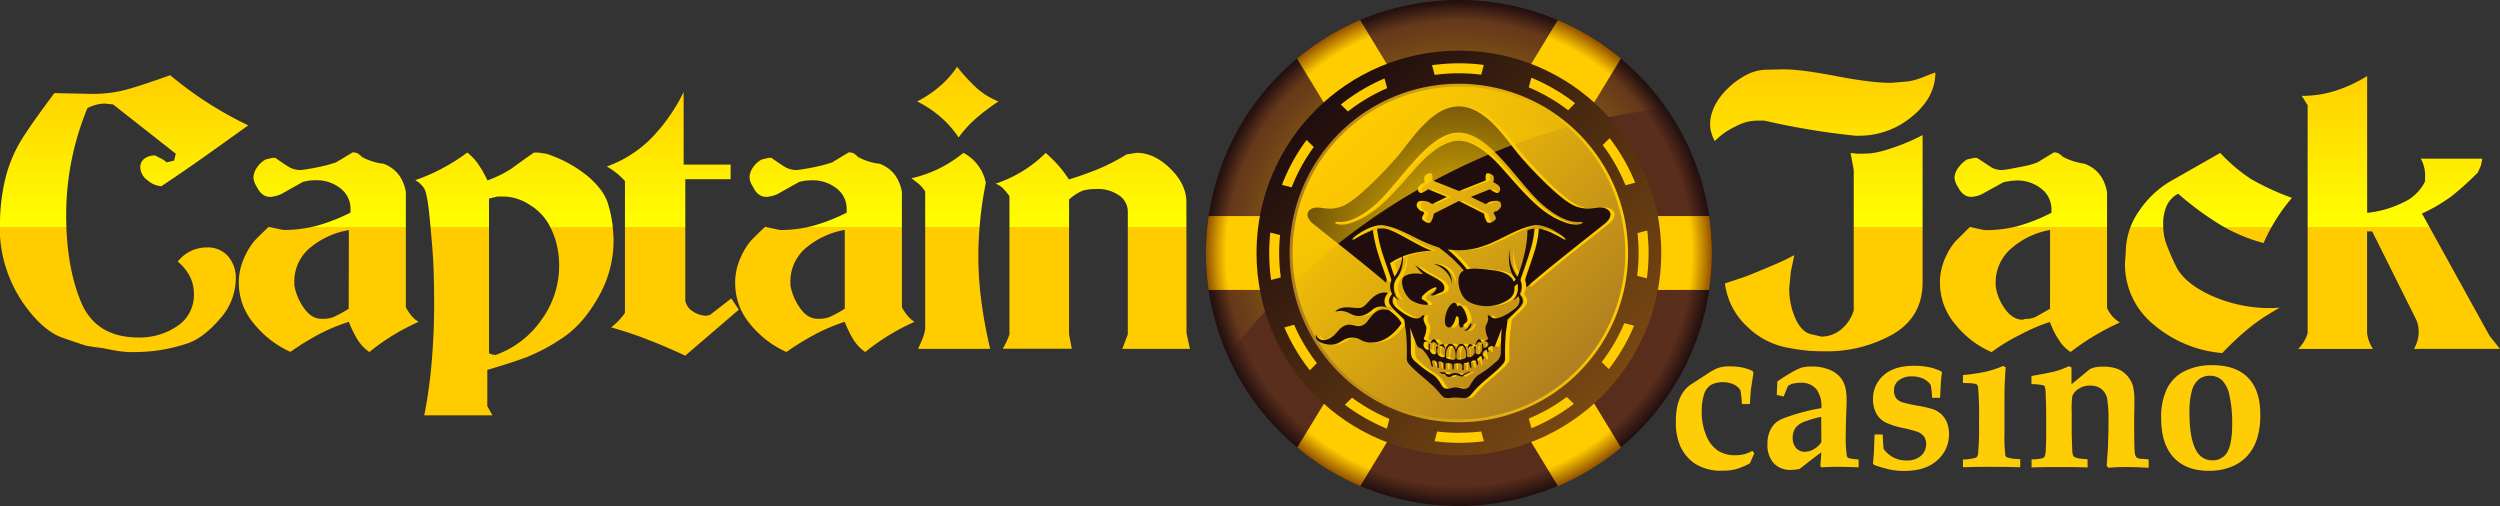
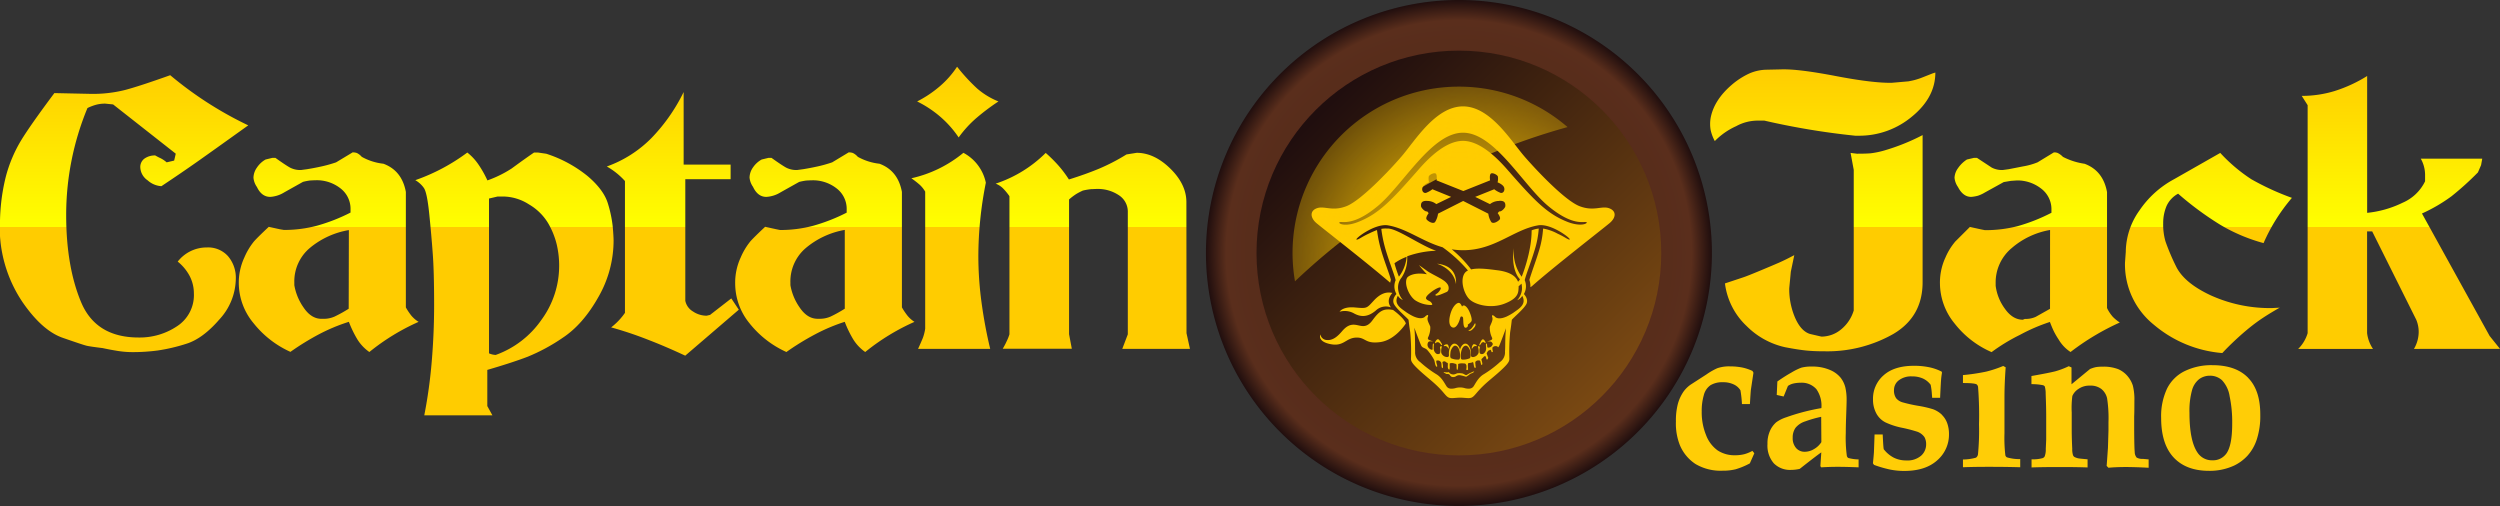
<svg xmlns="http://www.w3.org/2000/svg" viewBox="0 0 723.77 146.49">
  <rect x="0" y="0" width="723.77" height="146.49" fill="#333333" stroke="none" />
  <defs>
    <style>.cls-1{fill:url(#radial-gradient);}.cls-2{fill:url(#radial-gradient-2);}.cls-3{fill:url(#radial-gradient-3);}.cls-4{fill:none;}.cls-5{fill:url(#linear-gradient);}.cls-6{fill:url(#linear-gradient-2);}.cls-7{fill:url(#linear-gradient-3);}.cls-8{fill:#fc0;}.cls-9{fill:#200e0e;}.cls-10{fill:url(#linear-gradient-4);}.cls-11{fill:#ffcd06;}.cls-12{fill:url(#linear-gradient-5);}</style>
    <radialGradient id="radial-gradient" cx="422.36" cy="73.25" r="73.24" gradientUnits="userSpaceOnUse">
      <stop offset="0" stop-color="#472214" />
      <stop offset="0.92" stop-color="#5a2e1c" />
      <stop offset="1" stop-color="#200e0e" />
    </radialGradient>
    <radialGradient id="radial-gradient-2" cx="422.36" cy="73.25" r="73.23" gradientUnits="userSpaceOnUse">
      <stop offset="0" stop-color="#fc0" />
      <stop offset="0.92" stop-color="#fc0" />
      <stop offset="1" stop-color="#945300" />
    </radialGradient>
    <radialGradient id="radial-gradient-3" cx="422.5" cy="73.29" r="72.01" gradientUnits="userSpaceOnUse">
      <stop offset="0" stop-color="#fc0" />
      <stop offset="1" stop-color="#fc0" stop-opacity="0" />
    </radialGradient>
    <linearGradient id="linear-gradient" x1="-228.83" y1="547.53" x2="-146.22" y2="630.14" gradientTransform="translate(610.83 -514.64)" gradientUnits="userSpaceOnUse">
      <stop offset="0" stop-color="#200e0e" />
      <stop offset="1" stop-color="#7a4912" />
    </linearGradient>
    <linearGradient id="linear-gradient-2" x1="373.39" y1="73.25" x2="471.34" y2="73.25" gradientUnits="userSpaceOnUse">
      <stop offset="0" stop-color="#af7e20" />
      <stop offset="1" stop-color="#fc0" />
    </linearGradient>
    <linearGradient id="linear-gradient-3" x1="388.31" y1="39.19" x2="457.55" y2="108.43" gradientUnits="userSpaceOnUse">
      <stop offset="0" stop-color="#fc0" />
      <stop offset="1" stop-color="#af7e20" />
    </linearGradient>
    <linearGradient id="linear-gradient-4" x1="367.45" y1="73.25" x2="477.28" y2="73.25" gradientUnits="userSpaceOnUse">
      <stop offset="0" stop-color="#fc0" />
      <stop offset="1" stop-color="#fc0" />
    </linearGradient>
    <linearGradient id="linear-gradient-5" x1="-248.95" y1="634.83" x2="-248.95" y2="533.95" gradientTransform="translate(610.83 -514.64)" gradientUnits="userSpaceOnUse">
      <stop offset="0" stop-color="#fc0" />
      <stop offset="0.54" stop-color="#fc0" />
      <stop offset="0.54" stop-color="#ff0" />
      <stop offset="1" stop-color="#fc0" />
    </linearGradient>
  </defs>
  <title>Asset 1</title>
  <g id="Layer_2" data-name="Layer 2">
    <g id="Layer_2-2" data-name="Layer 2">
      <path class="cls-1" d="M495.61,73.25A73.24,73.24,0,1,1,422.36,0,73.24,73.24,0,0,1,495.61,73.25Z" />
-       <path class="cls-2" d="M375.5,16.95l9.13,15a56,56,0,0,1,18.25-11.15l-9.13-15A73.31,73.31,0,0,0,375.5,16.95ZM349.9,62.56a73.74,73.74,0,0,0,0,21.38h17.53a56.28,56.28,0,0,1,0-21.38Zm92-41.77a55.93,55.93,0,0,1,18.24,11.15l9.13-15A73.21,73.21,0,0,0,451,5.81Zm53,41.77H477.3a56.31,56.31,0,0,1,0,21.38h17.53a73.92,73.92,0,0,0,0-21.38Zm-119.34,67a73.25,73.25,0,0,0,18.24,11.16l9.14-15a55.94,55.94,0,0,1-18.24-11.15Zm66.36-3.81,9.14,15a73.24,73.24,0,0,0,18.24-11.15l-9.13-15A55.94,55.94,0,0,1,441.84,125.72Z" />
-       <path class="cls-3" d="M482.37,31.27A73.24,73.24,0,0,0,355.44,103,186.72,186.72,0,0,1,482.37,31.27Z" />
      <path class="cls-4" d="M495.61,73.25A73.24,73.24,0,1,1,422.36,0,73.24,73.24,0,0,1,495.61,73.25Z" />
      <circle class="cls-5" cx="422.36" cy="73.25" r="58.59" />
-       <path class="cls-6" d="M471.34,73.25a49,49,0,1,1-49-49A49,49,0,0,1,471.34,73.25Z" />
-       <path class="cls-7" d="M470.53,73.25a48.16,48.16,0,1,1-48.16-48.16A48.16,48.16,0,0,1,470.53,73.25Z" />
+       <path class="cls-7" d="M470.53,73.25A48.16,48.16,0,0,1,470.53,73.25Z" />
      <path class="cls-8" d="M403.13,84.81s-2.11,2-.42,4.19a4.22,4.22,0,0,0-4.41.91c-2.3,1.92-4.26,1.92-6.22.87a5.42,5.42,0,0,0-4.26-.53s.87-1.55,4.41-1.24,3.39.3,5.43-1.92S401.43,84.43,403.13,84.81Zm.14,4.92c-2.81-.53-4,.37-5.93,3s-3.46,1.4-5.2,1.28-2.8.95-3.71,2-2.35,2.56-4.16,2.43a1.94,1.94,0,0,1-2-1.61s-1,2,2.87,2.79,4.42-1.72,7.37-1.88,2.54,1.88,7,1.31S407,93.66,407,93.66s0-.41-1-1.56A18.35,18.35,0,0,0,403.27,89.72ZM466,64.59c-1.87,1.57-16.79,13.16-22.49,18.26a5.07,5.07,0,0,1-.45.29,5.88,5.88,0,0,0-.29-2.12c.21-.76.59-1.86,1-3.09.51-1.46,1.15-3.27,1.75-5.24a27.92,27.92,0,0,0,1.22-6.52,13.71,13.71,0,0,1,4.24,1.5c2.21,1,2.89,1.73,3.43,1.68.73-.08-5.3-4.78-9.14-4.11-7.16,1.26-12.5,7.2-21.71,7.2a20.9,20.9,0,0,1-3.27-.26A34.69,34.69,0,0,1,425.9,78c2.21-.54,5.59,0,7.83.27,3.91.55,5.29,2,5.75,3.3a5.51,5.51,0,0,0,.56-.66,4.52,4.52,0,0,0-.37-.5c-.67-.79-2.2-3.82-1.37-8.56a12,12,0,0,0,2.24,8.27s2.9-7,2.88-13.43a8.89,8.89,0,0,1,1.12-.36,7,7,0,0,1,.94-.16,26.65,26.65,0,0,1-1.17,6.16c-1.21,4-2.53,7.17-2.89,8.8a4.48,4.48,0,0,1-.24,4s1.45,1.45.72,2.89-3.62,3.8-4.22,4.58c0,0-.18,1.81-.48,3.56a60.91,60.91,0,0,0-.24,7.11c0,1,.3,1.33-1.81,3.37s-4,3.37-5.85,5.18-2.29,2.71-3.07,3.19-1.93.12-3.49.12-2.71.36-3.5-.12-1.21-1.39-3.07-3.19-3.74-3.13-5.85-5.18-1.81-2.41-1.81-3.37a61,61,0,0,0-.24-7.11c-.3-1.75-.48-3.56-.48-3.56-.6-.78-3.49-3.13-4.22-4.58s.72-2.89.72-2.89a4.48,4.48,0,0,1-.24-4c-.36-1.63-1.69-4.82-2.89-8.8a37.21,37.21,0,0,1-1.26-6.07,6.4,6.4,0,0,1,1.54-.1h0l.34,0,.24,0h0l.59.11c2.48.59,6.44,3.2,10.53,5.22a25.36,25.36,0,0,0,2.61,1.11,27.12,27.12,0,0,0-8.36,1.6,10,10,0,0,1-1.61,6.14,4.52,4.52,0,0,0-1,3.45,5.49,5.49,0,0,0,1.37,3.07,3,3,0,0,1-1.45-1.25c-1.41,2.53,1.19,3.83,2.52,4.85a15.55,15.55,0,0,0,2.07,1.17h0c1.83.79,2.72.47,3.16.15.57-.61,1.27-.92.92,0s.37,1.83.71,2.81a.53.53,0,0,1,0,.14,6.37,6.37,0,0,1-.66,3c-.24.72.6.72,1.57,1.2l-.3-.09c-.13,0-.91-.15-1.2.22a1.38,1.38,0,0,0,0,1.49,1.7,1.7,0,0,0,1.09.73c.26,0,.15-.47.18-.87s0-.95.25-.95,0,.84.07,1.16a1.9,1.9,0,0,0,.53,1.58.92.92,0,0,0,.92.29c.44-.07.44-.45.48-1s-.22-.87-.07-1.09.55-.26.47.07a4.19,4.19,0,0,0-.15,1.68,1.88,1.88,0,0,0,1.42,1.2c.8.15.84-.36.8-.69a5,5,0,0,1,.14-1.58c.15-.52.59-1.37,1.18-1.55.81-.26,1.74.7,1.86,1.8.26-1.07,1-2.06,1.86-1.8.59.18,1,1,1.18,1.55a5,5,0,0,1,.14,1.58c0,.33,0,.84.8.69a1.88,1.88,0,0,0,1.42-1.2,4.19,4.19,0,0,0-.15-1.68c-.07-.33.33-.29.47-.07s-.11.58-.07,1.09,0,.89.48,1a.92.92,0,0,0,.92-.29,1.9,1.9,0,0,0,.53-1.58c0-.33-.15-1.16.07-1.16s.21.41.25.81.21.41.46.36A1.28,1.28,0,0,0,432,100c.29-.44.19-.52-.1-.89s-1.07-.25-1.2-.22l-.3.09c1-.48,1.81-.48,1.57-1.2a6.38,6.38,0,0,1-.66-3,.55.55,0,0,1,0-.14c.35-1,1-1.93.71-2.81s.35-.61.92,0c.43.32,1.32.63,3.16-.15h0a15.6,15.6,0,0,0,2.08-1.17c1.33-1,3.93-2.32,2.52-4.85a3,3,0,0,1-1.45,1.25,5.49,5.49,0,0,0,1.37-3.07,6.26,6.26,0,0,0-.13-1.73,11.07,11.07,0,0,1-.84.77c0,.15,0,.28,0,.41-.09,1.38,0,3-4,4.59s-8.62.37-10.27-1.28-2.75-5.68-1.28-7.61a2.44,2.44,0,0,1,.89-.68,40.67,40.67,0,0,0-7.34-6.72c-5.88-1.69-10.29-5.38-15.76-6.34-3.84-.68-9.87,4-9.14,4.11.54.06,1.22-.64,3.42-1.68.87-.41,1.68-.79,2.48-1.08a38.29,38.29,0,0,0,1.28,6.11c.6,2,1.24,3.79,1.75,5.24.44,1.24.82,2.33,1,3.09a5.94,5.94,0,0,0-.21.81c-6.34-5.48-19.58-15.77-21.33-17.24s-2.06-3.53.1-4.32,4.42,1,8.54-.59,12.18-10,16-14.43,9.82-14.47,17.77-14.47,13.94,10.05,17.77,14.47,11.88,12.86,16,14.43,6.38-.2,8.54.59S467.89,63,466,64.59ZM405,80.1a11,11,0,0,0,2.23-5.75,15,15,0,0,0-3.52,1.86C404.33,78.53,405,80.1,405,80.1Zm18.31,24a4.59,4.59,0,0,0,2.19-.38c.32-.28.25-1,.19-1.74s-.73-2-1.39-1.9c-1.17.13-1.39,2.28-1.39,2.69S422.82,104,423.26,104.08Zm-3.19-.38a4.59,4.59,0,0,0,2.19.38c.44-.06.4-.92.4-1.33s-.22-2.56-1.39-2.69c-.66-.07-1.33,1.2-1.39,1.9S419.75,103.41,420.07,103.7ZM436,95s-1.63,4.46-2,5.18a1.21,1.21,0,0,1-.27.36c-.07,0-.12-.12-.23-.22s-.42-.11-.65-.11a1.1,1.1,0,0,0-.62.26c-.25.16-.14.42-.16.56s.18.76.11.83-.32.16-.37,0a2.22,2.22,0,0,0-.23-.55c-.09-.11-.25.05-.53.14s-.39.41-.55.64a.41.41,0,0,0-.05.42,1.87,1.87,0,0,1,.16.4c0,.18.28.55.23.71s-.21.49-.35.49-.21-.44-.32-.76-.14-.21-.32-.23-.42.35-.71.6-.25.32-.25.41.14.48.16.6.16.6.07.76-.19.21-.28.12a4.5,4.5,0,0,1-.23-.86c0-.12-.16-.37-.28-.39a2.44,2.44,0,0,0-.6,0,1.16,1.16,0,0,0-.51.3c-.14.12-.11.34-.11.49,0,0,.05.39.05.58s.18.63,0,.74-.19.05-.3-.11a2,2,0,0,1-.18-.62c-.05-.23-.12-.71-.18-.83s-.11-.07-.48.07a3.18,3.18,0,0,1-.79.11c-.21.05-.21.19-.25.42s0,.63,0,.86.09.53,0,.65a.31.31,0,0,1-.42.07c-.12-.11,0-.48,0-.56a5.26,5.26,0,0,0,0-.64,1,1,0,0,0-.3-.56c-.12-.14-.44-.09-.86-.14a3.2,3.2,0,0,0-1.13.14c-.19.05-.11.27-.12.48s-.05,1.29-.28,1.27-.16-1.15-.18-1.41-.11-.18-.25-.3-.28-.07-.53-.18a2.07,2.07,0,0,0-1.15,0c-.11.11-.05.69-.05.9s0,.78-.09.88-.23,0-.35-.23a1.4,1.4,0,0,1-.12-.72,8.23,8.23,0,0,0,0-.9c0-.12-.16,0-.34-.16a3,3,0,0,0-.46-.32.8.8,0,0,0-.71.14c-.11.11.14.85.12,1.27s-.05.55-.18.51-.12-.11-.18-.23-.07-1-.12-1.15a1,1,0,0,0-.32-.55,1.1,1.1,0,0,0-.51-.26c-.25-.05-.58,0-.64.12a2.64,2.64,0,0,0,.14.9c.09.35.25.79,0,.79s-.46-.69-.51-1-.21-.92-.21-.92a14.85,14.85,0,0,0-2.09-3c-.66-.6-1.33-.48-1.69-1.21s-2-5.18-2-5.18c.3,2.59.18,5.36.24,6.87a3.4,3.4,0,0,0,1.45,3.07,31,31,0,0,0,4.64,3.5c1.75,1,2.59,3,3.07,3.62s1.21.72,2.35.48a4.82,4.82,0,0,1,3,0c1.14.24,1.87.12,2.35-.48s1.33-2.65,3.07-3.62a31,31,0,0,0,4.64-3.5,3.4,3.4,0,0,0,1.45-3.07C435.83,100.34,435.71,97.57,436,95Zm-2-36.82a4.23,4.23,0,0,0-2.64.92L427.08,57l5.51-2.21a6.87,6.87,0,0,0,1.88,1.06c.68.13,1.26-.6,1-1.52s-1.91-1.54-1.91-1.54a4.24,4.24,0,0,0,.09-1.68c-.18-.55-1.69-1.27-2.09-.79s-.17,1.9-.17,1.9l-7.75,3.09-7.75-3.09s.23-1.42-.17-1.9-1.91.24-2.09.79a4.22,4.22,0,0,0,.09,1.68s-1.62.64-1.91,1.54.28,1.65,1,1.52a6.86,6.86,0,0,0,1.88-1.06L420.12,57l-4.3,2.09a4.24,4.24,0,0,0-2.64-.92c-1.88-.14-1.8,1-1.79,1.49s1.2,1.75,1.78,1.53l.44.52s-1,1.28-.59,1.82,1.81,1.4,2.43.77a5.84,5.84,0,0,0,.87-2.44l7.28-3.68,7.28,3.68a5.84,5.84,0,0,0,.87,2.44c.62.63,2-.23,2.43-.77s-.59-1.82-.59-1.82l.44-.52c.58.22,1.77-1,1.78-1.53S435.9,58,434,58.15Zm25.22,6.13c-.69-.27-3.91,1.22-11-4.66-7.34-6.1-15.54-21.23-24.67-21.23s-17.33,15.12-24.67,21.23c-7.06,5.88-10.28,4.38-11,4.66s1.27,1.52,5.19,0c6.08-2.36,9.73-6.21,17.73-15.35,5.71-6.53,9.88-8.18,12.73-8.18s7,1.65,12.73,8.18c8,9.15,11.64,13,17.73,15.35C458,65.8,459.93,64.55,459.24,64.28Zm-32.52,43.27c-.19-.08-.72.28-1,.36s-1,.6-1.19.65-.64-.28-1-.44a4.49,4.49,0,0,0-1.44-.1c-.33,0-.51.21-1.07.34a1.64,1.64,0,0,1-1.39-.44c-.1-.18-.1-.26-.43-.16a3.12,3.12,0,0,1-1.13-.1c-.33.08.33.36.57.52s.57,0,.86.13.35.54.78.75a1.51,1.51,0,0,0,1.37-.23,1.7,1.7,0,0,1,1.07-.23,11.45,11.45,0,0,1,1.54.39.53.53,0,0,0,.57-.16,4.73,4.73,0,0,0,.68-.49c.2-.23.64-.28.88-.44S426.91,107.63,426.72,107.55Zm-10.54-9.33c-.34.07-1,1.08-.54,1.13a.74.74,0,0,1,.87-.26c.49.24.74.82.9.79s.18-.17-.22-.79S416.52,98.15,416.18,98.22Zm2.9,1.49c-.33-.22-1.32.24-1,.5a.84.84,0,0,1,.94.22c.4.46.27.48.4.46S419.4,99.93,419.08,99.71Zm7.86-6s-.77,1.43-1.35,1.69-.58.23-.2.33.83-.23,1.43-.94S427.16,93.39,426.94,93.69Zm-16.12-17a33.83,33.83,0,0,0,2.31,2.66c-4.15-.74-5.62.86-5.62.86-1.11,1.35.1,5,2.12,6.61a8.62,8.62,0,0,0,4.63,1.43c.54,0,.51-.22.12-.72s-1-.48-1.42-1,.57-1.38,1.48-2.09,2.35-1.47,2.62-1.24-.19.88-.61,1.37-1.16.67-.77.92,2.39-.69,3.13-1,.77-1.52.31-2.2a4.27,4.27,0,0,0-1.3-1.24,9.23,9.23,0,0,0-.84-.53c-1.15-.64-2.93-1.54-3.6-2Zm18.35,22.39c.43-.27.79.21.79.21.42-.08-.22-1-.53-1.09s-.54.28-.87.93-.31.79-.16.81S428.74,99.36,429.17,99.09Zm-13-22.73s4.74,1.36,5.37,5.86C421.5,82.22,422.3,77,416.13,76.36Zm10.36,23.35c-.33.22-.51,1.15-.38,1.18s0,0,.4-.46a.83.83,0,0,1,.94-.22C427.81,99.95,426.82,99.49,426.49,99.71Zm-3.22-10.93s-.35-1.06-.92-1.13-1.91.92-2.55,3.54.18,3.61,1,3.61,1.49-1.38,1.74-2.2.25-1.1.67-1,.35.57.39,1.06,0,2.37.78,2.16a.66.66,0,0,0,.53-.89A3.24,3.24,0,0,0,426,93c.28-.5-.28-2.23-.82-3.23S423.74,87.93,423.27,88.78Z" />
-       <path class="cls-9" d="M401.9,84.81s-2.11,2-.42,4.19a4.22,4.22,0,0,0-4.41.91c-2.3,1.92-4.26,1.92-6.22.87a5.42,5.42,0,0,0-4.26-.53s.87-1.55,4.41-1.24,3.39.3,5.43-1.92S400.2,84.43,401.9,84.81Zm.14,4.92c-2.81-.53-4,.37-5.93,3s-3.46,1.4-5.2,1.28-2.8.95-3.71,2-2.35,2.56-4.16,2.43a1.94,1.94,0,0,1-2-1.61s-1,2,2.87,2.79,4.42-1.72,7.37-1.88,2.54,1.88,7,1.31,7.46-5.41,7.46-5.41,0-.41-1-1.56A18.35,18.35,0,0,0,402,89.72Zm62.75-25.13C462.92,66.16,448,77.75,442.3,82.86a5.07,5.07,0,0,1-.45.29,5.88,5.88,0,0,0-.29-2.12c.21-.76.59-1.86,1-3.09.51-1.46,1.15-3.27,1.75-5.24a27.92,27.92,0,0,0,1.22-6.52,13.71,13.71,0,0,1,4.24,1.5c2.21,1,2.89,1.73,3.43,1.68.73-.08-5.3-4.78-9.14-4.11-7.16,1.26-12.5,7.2-21.71,7.2a20.9,20.9,0,0,1-3.27-.26A34.69,34.69,0,0,1,424.67,78c2.21-.54,5.59,0,7.83.27,3.91.55,5.29,2,5.75,3.3a5.51,5.51,0,0,0,.56-.66,4.52,4.52,0,0,0-.37-.5c-.67-.79-2.2-3.82-1.37-8.56a12,12,0,0,0,2.24,8.27s2.9-7,2.88-13.43a8.9,8.9,0,0,1,1.12-.36,7,7,0,0,1,.94-.16,26.65,26.65,0,0,1-1.17,6.16c-1.21,4-2.53,7.17-2.89,8.8a4.48,4.48,0,0,1-.24,4s1.45,1.45.72,2.89-3.62,3.8-4.22,4.58c0,0-.18,1.81-.48,3.56a60.89,60.89,0,0,0-.24,7.11c0,1,.3,1.33-1.81,3.37s-4,3.37-5.85,5.18S425.8,114.56,425,115s-1.93.12-3.5.12-2.71.36-3.49-.12-1.21-1.39-3.07-3.19-3.74-3.13-5.85-5.18-1.81-2.41-1.81-3.37a61,61,0,0,0-.24-7.11c-.3-1.75-.48-3.56-.48-3.56-.6-.78-3.49-3.13-4.22-4.58s.72-2.89.72-2.89a4.48,4.48,0,0,1-.24-4c-.36-1.63-1.69-4.82-2.89-8.8a37.21,37.21,0,0,1-1.26-6.07,6.4,6.4,0,0,1,1.54-.1h0l.34,0,.24,0h0l.59.11c2.48.59,6.44,3.2,10.53,5.22a25.36,25.36,0,0,0,2.61,1.11,27.12,27.12,0,0,0-8.36,1.6,10,10,0,0,1-1.61,6.14,4.52,4.52,0,0,0-1,3.45A5.49,5.49,0,0,0,405,86.91a3,3,0,0,1-1.45-1.25c-1.41,2.53,1.19,3.83,2.52,4.85a15.55,15.55,0,0,0,2.07,1.17h0c1.83.79,2.72.47,3.16.15.57-.61,1.27-.92.92,0s.37,1.83.71,2.81a.53.53,0,0,1,0,.14,6.37,6.37,0,0,1-.66,3c-.24.72.6.72,1.57,1.2l-.3-.09c-.13,0-.91-.15-1.2.22a1.38,1.38,0,0,0,0,1.49,1.7,1.7,0,0,0,1.09.73c.26,0,.15-.47.18-.87s0-.95.25-.95,0,.84.07,1.16a1.9,1.9,0,0,0,.53,1.58.92.92,0,0,0,.92.29c.44-.07.44-.45.48-1s-.22-.87-.07-1.09.55-.26.47.07a4.19,4.19,0,0,0-.15,1.68,1.88,1.88,0,0,0,1.42,1.2c.8.15.84-.36.8-.69a5,5,0,0,1,.14-1.58c.15-.52.59-1.37,1.18-1.55.81-.26,1.74.7,1.86,1.8.26-1.07,1-2.06,1.86-1.8.59.18,1,1,1.18,1.55a5,5,0,0,1,.14,1.58c0,.33,0,.84.8.69a1.88,1.88,0,0,0,1.42-1.2,4.19,4.19,0,0,0-.15-1.68c-.07-.33.33-.29.47-.07s-.11.58-.07,1.09,0,.89.48,1a.92.92,0,0,0,.92-.29,1.9,1.9,0,0,0,.53-1.58c0-.33-.15-1.16.07-1.16s.21.41.25.81.21.41.46.36a1.28,1.28,0,0,0,.89-.69c.29-.44.19-.52-.1-.89s-1.07-.25-1.2-.22l-.3.09c1-.48,1.81-.48,1.57-1.2a6.38,6.38,0,0,1-.66-3,.55.55,0,0,1,0-.14c.35-1,1-1.93.71-2.81s.35-.61.92,0c.43.32,1.32.63,3.16-.15h0A15.6,15.6,0,0,0,437,90.52c1.33-1,3.93-2.32,2.52-4.85a3,3,0,0,1-1.45,1.25,5.49,5.49,0,0,0,1.37-3.07,6.26,6.26,0,0,0-.13-1.73,11.07,11.07,0,0,1-.84.77c0,.15,0,.28,0,.41-.09,1.38,0,3-4,4.59s-8.62.37-10.27-1.28-2.75-5.68-1.28-7.61a2.44,2.44,0,0,1,.89-.68,40.67,40.67,0,0,0-7.34-6.72c-5.88-1.69-10.29-5.38-15.76-6.34-3.84-.68-9.87,4-9.14,4.11.54.06,1.22-.64,3.42-1.68.87-.41,1.68-.79,2.48-1.08a38.29,38.29,0,0,0,1.28,6.11c.6,2,1.24,3.79,1.75,5.24.44,1.24.82,2.33,1,3.09a5.94,5.94,0,0,0-.21.81c-6.34-5.48-19.58-15.77-21.33-17.24s-2.06-3.53.1-4.32,4.42,1,8.54-.59,12.18-10,16-14.43,9.82-14.47,17.77-14.47,13.94,10.05,17.77,14.47,11.88,12.86,16,14.43,6.38-.2,8.54.59S466.66,63,464.79,64.59ZM403.72,80.1a11,11,0,0,0,2.23-5.75,15,15,0,0,0-3.52,1.86C403.1,78.53,403.72,80.1,403.72,80.1Zm18.31,24a4.59,4.59,0,0,0,2.19-.38c.32-.28.25-1,.19-1.74s-.73-2-1.39-1.9c-1.17.13-1.39,2.28-1.39,2.69S421.59,104,422,104.08Zm-3.19-.38a4.59,4.59,0,0,0,2.19.38c.44-.06.4-.92.4-1.33s-.22-2.56-1.39-2.69c-.66-.07-1.33,1.2-1.39,1.9S418.52,103.41,418.84,103.7ZM434.78,95s-1.63,4.46-2,5.18a1.21,1.21,0,0,1-.27.36c-.07,0-.12-.12-.23-.22s-.42-.11-.65-.11a1.1,1.1,0,0,0-.62.26c-.25.16-.14.42-.16.56s.18.76.11.83-.32.16-.37,0a2.22,2.22,0,0,0-.23-.55c-.09-.11-.25.05-.53.14s-.39.41-.55.64a.41.41,0,0,0-.05.42,1.87,1.87,0,0,1,.16.4c0,.18.28.55.23.71s-.21.49-.35.49-.21-.44-.32-.76-.14-.21-.32-.23-.42.35-.71.6-.25.32-.25.41.14.48.16.6.16.6.07.76-.19.21-.28.12a4.5,4.5,0,0,1-.23-.86c0-.12-.16-.37-.28-.39a2.44,2.44,0,0,0-.6,0,1.16,1.16,0,0,0-.51.3c-.14.12-.11.34-.11.49,0,0,.05.39.05.58s.18.63,0,.74-.19.05-.3-.11a2,2,0,0,1-.18-.62c-.05-.23-.12-.71-.18-.83s-.11-.07-.48.07a3.18,3.18,0,0,1-.79.11c-.21.05-.21.19-.25.42s0,.63,0,.86.09.53,0,.65a.31.31,0,0,1-.42.07c-.12-.11,0-.48,0-.56a5.26,5.26,0,0,0,0-.64,1,1,0,0,0-.3-.56c-.12-.14-.44-.09-.86-.14a3.2,3.2,0,0,0-1.13.14c-.19.05-.11.27-.12.48s-.05,1.29-.28,1.27-.16-1.15-.18-1.41-.11-.18-.25-.3-.28-.07-.53-.18a2.07,2.07,0,0,0-1.15,0c-.11.11-.05.69-.05.9s0,.78-.09.88-.23,0-.35-.23a1.4,1.4,0,0,1-.12-.72,8.23,8.23,0,0,0,0-.9c0-.12-.16,0-.34-.16a3,3,0,0,0-.46-.32.8.8,0,0,0-.71.14c-.11.11.14.85.12,1.27s-.05.55-.18.51-.12-.11-.18-.23-.07-1-.12-1.15a1,1,0,0,0-.32-.55,1.1,1.1,0,0,0-.51-.26c-.25-.05-.58,0-.64.12a2.64,2.64,0,0,0,.14.9c.09.35.25.79,0,.79s-.46-.69-.51-1-.21-.92-.21-.92a14.85,14.85,0,0,0-2.09-3c-.66-.6-1.33-.48-1.69-1.21s-2-5.18-2-5.18c.3,2.59.18,5.36.24,6.87a3.4,3.4,0,0,0,1.45,3.07,31,31,0,0,0,4.64,3.5c1.75,1,2.59,3,3.07,3.62s1.21.72,2.35.48a4.82,4.82,0,0,1,3,0c1.14.24,1.87.12,2.35-.48s1.33-2.65,3.07-3.62a31,31,0,0,0,4.64-3.5,3.4,3.4,0,0,0,1.45-3.07C434.6,100.34,434.48,97.57,434.78,95Zm-2-36.82a4.23,4.23,0,0,0-2.64.92L425.85,57l5.51-2.21a6.87,6.87,0,0,0,1.88,1.06c.68.13,1.26-.6,1-1.52s-1.91-1.54-1.91-1.54a4.24,4.24,0,0,0,.09-1.68c-.18-.55-1.69-1.27-2.09-.79s-.17,1.9-.17,1.9l-7.75,3.09-7.75-3.09s.23-1.42-.17-1.9-1.91.24-2.09.79a4.22,4.22,0,0,0,.09,1.68s-1.62.64-1.91,1.54.28,1.65,1,1.52a6.86,6.86,0,0,0,1.88-1.06L418.89,57l-4.3,2.09a4.24,4.24,0,0,0-2.64-.92c-1.88-.14-1.8,1-1.79,1.49s1.2,1.75,1.78,1.53l.44.52s-1,1.28-.59,1.82,1.81,1.4,2.43.77a5.84,5.84,0,0,0,.87-2.44l7.28-3.68,7.28,3.68a5.84,5.84,0,0,0,.87,2.44c.62.63,2-.23,2.43-.77s-.59-1.82-.59-1.82l.44-.52c.58.22,1.77-1,1.78-1.53S434.68,58,432.79,58.15ZM458,64.28c-.69-.27-3.91,1.22-11-4.66-7.34-6.1-15.54-21.23-24.67-21.23S405,53.52,397.7,59.63c-7.06,5.88-10.28,4.38-11,4.66s1.27,1.52,5.19,0c6.08-2.36,9.73-6.21,17.73-15.35,5.71-6.53,9.88-8.18,12.73-8.18s7,1.65,12.73,8.18c8,9.15,11.64,13,17.73,15.35C456.74,65.8,458.7,64.55,458,64.28Zm-32.52,43.27c-.19-.08-.72.28-1,.36s-1,.6-1.19.65-.64-.28-1-.44a4.49,4.49,0,0,0-1.44-.1c-.33,0-.51.21-1.07.34a1.64,1.64,0,0,1-1.39-.44c-.1-.18-.1-.26-.43-.16a3.12,3.12,0,0,1-1.13-.1c-.33.08.33.36.57.52s.57,0,.86.13.35.54.78.75a1.51,1.51,0,0,0,1.37-.23,1.7,1.7,0,0,1,1.07-.23,11.45,11.45,0,0,1,1.54.39.53.53,0,0,0,.57-.16,4.73,4.73,0,0,0,.68-.49c.2-.23.64-.28.88-.44S425.68,107.63,425.49,107.55ZM415,98.22c-.34.07-1,1.08-.54,1.13a.74.74,0,0,1,.87-.26c.49.24.74.82.9.79s.18-.17-.22-.79S415.29,98.15,415,98.22Zm2.9,1.49c-.33-.22-1.32.24-1,.5a.84.84,0,0,1,.94.22c.4.46.27.48.4.46S418.17,99.93,417.85,99.71Zm7.86-6s-.77,1.43-1.35,1.69-.58.23-.2.33.83-.23,1.43-.94S425.93,93.39,425.71,93.69Zm-16.12-17a33.83,33.83,0,0,0,2.31,2.66c-4.15-.74-5.62.86-5.62.86-1.11,1.35.1,5,2.12,6.61A8.62,8.62,0,0,0,413,88.26c.54,0,.51-.22.12-.72s-1-.48-1.42-1,.57-1.38,1.48-2.09,2.35-1.47,2.62-1.24-.19.88-.61,1.37-1.16.67-.77.92,2.39-.69,3.13-1,.77-1.52.31-2.2a4.27,4.27,0,0,0-1.3-1.24,9.23,9.23,0,0,0-.84-.53c-1.15-.64-2.93-1.54-3.6-2Zm18.35,22.39c.43-.27.79.21.79.21.42-.08-.22-1-.53-1.09s-.54.28-.87.93-.31.79-.16.81S427.51,99.36,427.94,99.09Zm-13-22.73s4.74,1.36,5.37,5.86C420.27,82.22,421.07,77,414.9,76.36Zm10.36,23.35c-.33.22-.51,1.15-.38,1.18s0,0,.4-.46a.83.83,0,0,1,.94-.22C426.58,99.95,425.59,99.49,425.26,99.71ZM422,88.78s-.35-1.06-.92-1.13-1.91.92-2.55,3.54.18,3.61,1,3.61,1.49-1.38,1.74-2.2.25-1.1.67-1,.35.57.39,1.06,0,2.37.78,2.16a.66.66,0,0,0,.53-.89,3.24,3.24,0,0,0,1.1-.92c.28-.5-.28-2.23-.82-3.23S422.51,87.93,422,88.78Z" />
      <path class="cls-3" d="M422.37,25.08a48.13,48.13,0,0,0-47.46,56.36,186.64,186.64,0,0,1,78.91-44.65A48,48,0,0,0,422.37,25.08Z" />
-       <path class="cls-10" d="M442.6,121.18l.77,2.81a54.81,54.81,0,0,0,12.28-7.07l-2.07-2A52,52,0,0,1,442.6,121.18Zm34.29-54.45-2.82.75a52.43,52.43,0,0,1-.1,12.37l2.82.72a55.47,55.47,0,0,0,.49-7.33A54.17,54.17,0,0,0,476.89,66.73Zm-13.19,38.11,2.07,2a55,55,0,0,0,7.31-12.55l-2.83-.73A52.1,52.1,0,0,1,463.69,104.84ZM422.36,21.22a52.61,52.61,0,0,1,6.47.4l.75-2.82a55.41,55.41,0,0,0-15,.08l.77,2.81A52.55,52.55,0,0,1,422.36,21.22ZM464,42a51.8,51.8,0,0,1,6.59,11.64l2.81-.75A54.7,54.7,0,0,0,466,40ZM442.59,25.3A52,52,0,0,1,454,31.92L456,29.85a54.85,54.85,0,0,0-12.67-7.36Zm-20.23,100a52.4,52.4,0,0,1-6.3-.38l-.75,2.82a55.45,55.45,0,0,0,14.3,0l-.78-2.82A52.64,52.64,0,0,1,422.36,125.27Zm-33-8.11a55,55,0,0,0,12.15,6.91l.75-2.82a51.91,51.91,0,0,1-10.84-6.16ZM401.6,25.53l-.77-2.82a54.93,54.93,0,0,0-12.66,7.56l2.07,2A51.91,51.91,0,0,1,401.6,25.53Zm-31,42.52-2.83-.73A55.11,55.11,0,0,0,368,81.06l2.81-.75a52.6,52.6,0,0,1-.48-7.07Q370.34,70.61,370.6,68.05Zm9.75-25.48-2.08-2.05a54.6,54.6,0,0,0-7.14,13l2.81.72A52,52,0,0,1,380.35,42.57Zm-8.51,52.22a54.82,54.82,0,0,0,7.37,12.41l2.05-2.07a52,52,0,0,1-6.6-11.1Z" />
      <path class="cls-11" d="M505,131.49a10.77,10.77,0,0,1-2.62.31,8.91,8.91,0,0,1-5.11-1.4,9.65,9.65,0,0,1-3.34-4.41,17.39,17.39,0,0,1-1.27-6.81,16.46,16.46,0,0,1,.62-4.83,4.93,4.93,0,0,1,1.94-2.84,6.56,6.56,0,0,1,3.56-.85,7,7,0,0,1,3.18.65,4.52,4.52,0,0,1,1.91,1.68,32.81,32.81,0,0,1,.44,4h2.3q.21-3.5.29-4.17l.74-4.92-.29-.51a13.3,13.3,0,0,0-3-1,18.48,18.48,0,0,0-3.52-.32,10.42,10.42,0,0,0-3.68.54,18.91,18.91,0,0,0-3.15,1.81l-4.54,2.93a8.77,8.77,0,0,0-2,1.93,11.85,11.85,0,0,0-1.68,3.56,19,19,0,0,0-.59,5.2,17,17,0,0,0,1.12,6.77,12.1,12.1,0,0,0,4.56,5.53,14.27,14.27,0,0,0,7.83,1.93,15.28,15.28,0,0,0,3.78-.41,21.37,21.37,0,0,0,4.11-1.71l1.3-2.93-.56-.69A10.49,10.49,0,0,1,505,131.49Zm29.66.37a39.46,39.46,0,0,1-.29-6.52q0-1.72.09-4.44.15-4.08.15-5a15.89,15.89,0,0,0-.37-3.75,7.61,7.61,0,0,0-1.35-2.78,7.87,7.87,0,0,0-3.06-2.25,12.73,12.73,0,0,0-5.29-1,11,11,0,0,0-3.06.33,16.9,16.9,0,0,0-2.77,1.36q-2,1.12-4.15,2.63l-.18,3.9,2,.45,1.24-3.05a4.63,4.63,0,0,1,1.18-.6,8.65,8.65,0,0,1,2.42-.33,5.66,5.66,0,0,1,4.65,1.87,8.35,8.35,0,0,1,1.44,5.47,60.06,60.06,0,0,0-10.19,2.66,10.29,10.29,0,0,0-2.87,1.43,7.05,7.05,0,0,0-1.74,2.31,8.74,8.74,0,0,0-.81,4,7.83,7.83,0,0,0,1.81,5.56,6.55,6.55,0,0,0,5,1.93,11.42,11.42,0,0,0,2.53-.3q5.18-4.08,6.24-4.77l-.27,4,.27.33q2.33-.15,4.8-.15t6,.15V133a11.63,11.63,0,0,1-3-.42A1,1,0,0,1,534.66,131.86ZM527.3,128a6.08,6.08,0,0,1-2.11,2,5.24,5.24,0,0,1-2.67.79,3.23,3.23,0,0,1-2.52-1.06,4.3,4.3,0,0,1-1-3,4.85,4.85,0,0,1,.8-2.85,5.91,5.91,0,0,1,2.87-1.9,33.81,33.81,0,0,1,4.58-1.31Zm34.9-7.93a7.5,7.5,0,0,0-2.59-1.6,31.46,31.46,0,0,0-4.37-1,42.84,42.84,0,0,1-4.46-1,3.7,3.7,0,0,1-1.83-1.18,3.89,3.89,0,0,1-.62-2.42,3.49,3.49,0,0,1,1.37-2.75,5.83,5.83,0,0,1,3.86-1.15,7.5,7.5,0,0,1,3.13.61,5.76,5.76,0,0,1,2.25,1.82,19.15,19.15,0,0,1,.35,2.64q.06.79.09,1.12l2.3,0q.18-4,.27-5.13t.27-2.14l-.09-.3a14.09,14.09,0,0,0-3.62-1.27,21.27,21.27,0,0,0-4.39-.42q-5.74,0-8.81,2.76a8.93,8.93,0,0,0-3.06,6.93,8.38,8.38,0,0,0,.94,4.06,6.2,6.2,0,0,0,2.62,2.61,21.06,21.06,0,0,0,4.93,1.6,41.08,41.08,0,0,1,4.4,1.15,4.33,4.33,0,0,1,2,1.53,4.12,4.12,0,0,1,.49,2.1,4.33,4.33,0,0,1-1.47,3.3,6,6,0,0,1-4.24,1.36,8,8,0,0,1-3.65-.8,8.87,8.87,0,0,1-2.92-2.46q-.15-.88-.29-4.26h-2.36l-.18,5.07q-.06,1-.29,3.29l.32.45a33.87,33.87,0,0,0,4.74,1.37,21,21,0,0,0,4,.38q6.15,0,9.56-3.08a9.84,9.84,0,0,0,3.4-7.59,9.31,9.31,0,0,0-.52-3.16A6.37,6.37,0,0,0,562.19,120.1Zm18.35,11.59a43,43,0,0,1-.24-6.22V115.19q0-4.14.35-8.85l-.71-.39a33.26,33.26,0,0,1-4.95,1.64,58.32,58.32,0,0,1-6.71,1v2.3q3.42,0,4,.42a1.21,1.21,0,0,1,.38.79,106.77,106.77,0,0,1,.27,10.77,70.29,70.29,0,0,1-.29,8.56,1.42,1.42,0,0,1-.59,1.07,14.4,14.4,0,0,1-3.77.53v2.24q3.24-.12,7.48-.12,4.92,0,9.1.12v-2.36a12.31,12.31,0,0,1-3.86-.51A1,1,0,0,1,580.54,131.68Zm38,.77a2.5,2.5,0,0,1-.53-1.56q-.13-1.21-.16-6.33l0-3.12q0-.52,0-.88.06-.94.06-4.39a16.66,16.66,0,0,0-.44-4.5,8,8,0,0,0-1.53-2.76,7.49,7.49,0,0,0-2.67-2,11.79,11.79,0,0,0-4.73-.73,9.65,9.65,0,0,0-1.84.14,9.81,9.81,0,0,0-1.63.53l-5.36,4.42v-4.87l-.8-.36a23.5,23.5,0,0,1-3.8,1.45q-1.68.45-7,1.39v2.36a15.91,15.91,0,0,1,3.35.3,1,1,0,0,1,.52.38,7.87,7.87,0,0,1,.25,2.18q.15,3.83.15,6.51v3.95q0,1.9,0,2.74l-.12,2.68a5.59,5.59,0,0,1-.32,2.17,1.13,1.13,0,0,1-.62.51,10.31,10.31,0,0,1-3.18.33v2.36q3-.12,8.36-.12,4.65,0,7.86.12v-2.36q-2.11-.18-2.46-.24a4.19,4.19,0,0,1-1.37-.45,1.06,1.06,0,0,1-.38-.48,5.7,5.7,0,0,1-.23-1.87q-.15-3.2-.15-5.4v-5.07a27.28,27.28,0,0,1,.18-4.82,4.59,4.59,0,0,1,1.71-2,5.55,5.55,0,0,1,3.42-1,5.05,5.05,0,0,1,3.3,1,4.79,4.79,0,0,1,1.63,2.67,37.49,37.49,0,0,1,.4,6.95v2.39l-.15,5q-.32,4.59-.38,5.23l.53.54q2.16-.21,5.08-.21,2.54,0,6.55.21V133l-1.66-.15A3.29,3.29,0,0,1,618.55,132.45Zm32.3-23.06q-3.55-3.65-10.35-3.65a17.58,17.58,0,0,0-8,1.71,11.21,11.21,0,0,0-5.12,5.07,18.73,18.73,0,0,0-1.71,8.5q0,7.55,3.61,11.43t10.26,3.88a16.79,16.79,0,0,0,7.36-1.57A12.91,12.91,0,0,0,650.6,132a13.06,13.06,0,0,0,2.77-4.82,21.74,21.74,0,0,0,1-7.07Q654.4,113,650.85,109.39Zm-6.49,22.17a4.69,4.69,0,0,1-3.83,1.72,5,5,0,0,1-4.36-2.27q-2.3-3.41-2.3-11.45a22.33,22.33,0,0,1,.74-6.57,6.14,6.14,0,0,1,2.06-3.2,5.16,5.16,0,0,1,3.09-1,5.11,5.11,0,0,1,3.52,1.3,8.67,8.67,0,0,1,2.21,4.61,36.28,36.28,0,0,1,.75,7.93Q646.25,129.27,644.36,131.56Z" />
      <path class="cls-12" d="M59.89,71.64a10.59,10.59,0,0,0-8.44,4.1,13.31,13.31,0,0,1,3.48,4.21,10.89,10.89,0,0,1,1.2,5,10.73,10.73,0,0,1-4.85,9.48,19.4,19.4,0,0,1-11.12,3.28q-12.43,0-16.71-10.3T19.16,62.28a80.76,80.76,0,0,1,6.16-31,14.33,14.33,0,0,1,2.68-1A10.36,10.36,0,0,1,30.46,30l2.28.23L50.88,44.49q-.23,1.05-.46,2L48.25,47a8.52,8.52,0,0,0-1.83-1.23A12.92,12.92,0,0,1,44.95,45a5.24,5.24,0,0,0-3.08.88,3,3,0,0,0-1.25,2.63,4.77,4.77,0,0,0,2.11,3.69,6.56,6.56,0,0,0,4,1.7Q52.59,50,56.92,46.95T71.87,36.29A106.36,106.36,0,0,1,49.28,21.77q-8.9,3.18-13.12,4.29a38,38,0,0,1-9.7,1.12l-10.72-.23q-7,9.36-9.7,13.81A40,40,0,0,0,1.65,51.28,57.38,57.38,0,0,0,0,66.14v2.22A38.71,38.71,0,0,0,6.58,87.55q5.67,8.19,11.56,10.24T25,100.07q.91.24,4.69.7,2.17.47,4.35.82a27.23,27.23,0,0,0,4.35.35,54.89,54.89,0,0,0,7.27-.47,52,52,0,0,0,8.24-1.93q4.75-1.46,9.56-7a17.66,17.66,0,0,0,4.81-11.82A9.61,9.61,0,0,0,66,74.15,7.73,7.73,0,0,0,59.89,71.64Zm59.2,19.74A18,18,0,0,1,117.5,89V55.56q-1.14-6.18-6.5-8.16a16.47,16.47,0,0,1-6.27-2,4.45,4.45,0,0,0-1.43-1.11,3.7,3.7,0,0,0-1.2-.18L97.3,47a38.65,38.65,0,0,1-4.16,1.17q-2.11.47-4.28.82l-1.71.23a6.48,6.48,0,0,1-3.19-.7q-1.26-.7-4.22-2.81h-.91l-1.94.47a7.25,7.25,0,0,0-2.51,2.34,5.26,5.26,0,0,0-1,2.92,5.48,5.48,0,0,0,1,2.69Q75.74,57,78.25,57a8.76,8.76,0,0,0,4.11-1.35l5.36-3a18,18,0,0,1,2.11-.41c.42,0,1-.06,1.65-.06a11.09,11.09,0,0,1,7,2.28,7.47,7.47,0,0,1,3,6.26v.82a51.94,51.94,0,0,1-9.7,3.8,36.72,36.72,0,0,1-9.58,1.23L81,66.37l-3.19-.7q-3,2.81-4.22,4.15a19.47,19.47,0,0,0-2.85,4.73A17.31,17.31,0,0,0,69.13,82a18.24,18.24,0,0,0,4.28,11.57,28.64,28.64,0,0,0,10.67,8.3,75.06,75.06,0,0,1,8.22-5.07A52.27,52.27,0,0,1,101,93.17a31.62,31.62,0,0,0,2.49,5.13,12.49,12.49,0,0,0,3.44,3.61,63.25,63.25,0,0,1,14.26-8.73A8.62,8.62,0,0,1,119.09,91.38Zm-18.14-2a38.08,38.08,0,0,1-4.11,2.28,7.73,7.73,0,0,1-3.18.64h-.58q-3,0-5.21-3.3a15.9,15.9,0,0,1-2.66-6.44v-.69a12.68,12.68,0,0,1,4.56-10.14A23.87,23.87,0,0,1,101,66.61ZM177.38,65.5A35.64,35.64,0,0,0,176,58.94q-1.2-4-5.93-8a36.89,36.89,0,0,0-11.92-6.43l-2.4-.35h-1.14q-2.28,1.54-6.5,4.63a33.18,33.18,0,0,1-7,3.44,30.57,30.57,0,0,0-2.57-4.57,15.64,15.64,0,0,0-3.25-3.5,56.16,56.16,0,0,1-15.06,8,7.63,7.63,0,0,1,2.51,2.29q.91,1.35,1.54,7.56t1,11.37q.4,5.16.4,15,0,8-.68,16.17a142,142,0,0,1-2.17,15.7h19.73l-1.48-2.69V107.09q7.23-2.11,11.65-3.8A54.08,54.08,0,0,0,163,97.73q5.8-3.86,10.22-11.7a32.89,32.89,0,0,0,4.42-16.38Q177.61,68,177.38,65.5ZM156.74,92.61a27.37,27.37,0,0,1-13.23,10.15,5.28,5.28,0,0,1-1.94-.47V57.48l2.51-.59h1.6a14.11,14.11,0,0,1,7.47,2.29,15.6,15.6,0,0,1,5.48,5.34,23.06,23.06,0,0,1,2.51,6.1,26.74,26.74,0,0,1,.74,6.33A26.46,26.46,0,0,1,156.74,92.61Zm48.82-1.44-1,.23a7.09,7.09,0,0,1-3.94-1.23,4.67,4.67,0,0,1-2.22-3.1V51.87h13.12V47.65H197.92v-21a51.63,51.63,0,0,1-9.41,13.41,34.44,34.44,0,0,1-12.83,8.14,21.08,21.08,0,0,1,5.25,4.21V90.57a18.66,18.66,0,0,1-4,4.21,107.9,107.9,0,0,1,10.67,3.57q5.19,2,10.78,4.62l15.51-13.31-2.17-3.27Zm57.15.2a18,18,0,0,1-1.6-2.39V55.56q-1.14-6.18-6.5-8.16a16.47,16.47,0,0,1-6.27-2,4.45,4.45,0,0,0-1.43-1.11,3.7,3.7,0,0,0-1.2-.18L240.92,47a38.66,38.66,0,0,1-4.16,1.17q-2.11.47-4.28.82l-1.71.23a6.48,6.48,0,0,1-3.19-.7q-1.26-.7-4.22-2.81h-.91l-1.94.47A7.25,7.25,0,0,0,218,48.47a5.26,5.26,0,0,0-1,2.92,5.48,5.48,0,0,0,1,2.69Q219.36,57,221.87,57A8.76,8.76,0,0,0,226,55.67l5.36-3a18,18,0,0,1,2.11-.41c.42,0,1-.06,1.65-.06a11.09,11.09,0,0,1,7,2.28,7.47,7.47,0,0,1,3,6.26v.82a51.94,51.94,0,0,1-9.7,3.8,36.71,36.71,0,0,1-9.58,1.23l-1.14-.23-3.19-.7q-3,2.81-4.22,4.15a19.48,19.48,0,0,0-2.85,4.73,17.31,17.31,0,0,0-1.6,7.48A18.24,18.24,0,0,0,217,93.61a28.64,28.64,0,0,0,10.67,8.3,75,75,0,0,1,8.22-5.07,52.26,52.26,0,0,1,8.67-3.67,31.62,31.62,0,0,0,2.49,5.13,12.49,12.49,0,0,0,3.44,3.61,63.25,63.25,0,0,1,14.26-8.73A8.62,8.62,0,0,1,262.71,91.38Zm-18.14-2a38.11,38.11,0,0,1-4.11,2.28,7.73,7.73,0,0,1-3.18.64h-.58q-3,0-5.21-3.3a15.89,15.89,0,0,1-2.66-6.44v-.69a12.68,12.68,0,0,1,4.56-10.14,23.87,23.87,0,0,1,11.18-5.16ZM283.24,74.2a108.94,108.94,0,0,1,2.17-21.3,12.73,12.73,0,0,0-6.5-8.66,35.86,35.86,0,0,1-15.06,7.37,27.67,27.67,0,0,1,2.4,1.87,8.28,8.28,0,0,1,1.6,2V95.15a12.65,12.65,0,0,1-.68,2.69Q266.7,99,265.79,101h20.88a134.59,134.59,0,0,1-2.51-13.46A99.91,99.91,0,0,1,283.24,74.2Zm-5.7-34.41a32.41,32.41,0,0,1,5.13-5.62,63.2,63.2,0,0,1,6.39-4.8,21.82,21.82,0,0,1-6.16-3.74,53.3,53.3,0,0,1-5.82-6.32,26.73,26.73,0,0,1-5,5.67,32.89,32.89,0,0,1-6.56,4.39,31.94,31.94,0,0,1,6.73,4.45A30.14,30.14,0,0,1,277.54,39.79Zm65.93,18.73q0-5.15-4.65-9.71t-9.74-4.57l-2.95.47a57.84,57.84,0,0,1-8,4.15q-3.8,1.58-8.67,3.1a33,33,0,0,0-3-4,41.52,41.52,0,0,0-3.72-3.69,36.89,36.89,0,0,1-14.49,8.9,6,6,0,0,1,2.22,1.46,16.21,16.21,0,0,1,1.77,2.17v40a14.23,14.23,0,0,1-.8,2,22.25,22.25,0,0,1-1.14,2.16h20l-.8-4.21v-39a16.78,16.78,0,0,1,2.17-1.64,20.48,20.48,0,0,1,1.83-.94,18.85,18.85,0,0,1,2.4-.41c.53,0,1.14-.06,1.83-.06a10.89,10.89,0,0,1,6.1,1.76,5.66,5.66,0,0,1,2.68,5V96.79l-1.6,4.21H344.5l-1-4.56ZM541.59,44.38q-1.37.12-4,.12l-1.83-.23.91,4.91V89.89a11.25,11.25,0,0,1-3.76,5.56,8.93,8.93,0,0,1-5.59,2L524,96.68q-2.63-.82-4.33-4.74A21,21,0,0,1,518,83.46l.46-4.8,1-4.8q-2.63,1.4-4.51,2.22t-5.53,2.34q-3.65,1.52-4.73,1.87l-5.3,1.76a20.37,20.37,0,0,0,6.27,12.34,22.6,22.6,0,0,0,11.18,6.14q3.65.7,6,.94t5.36.23a38.7,38.7,0,0,0,19.91-5q8.5-5,8.5-15V39.11a61.22,61.22,0,0,1-11.07,4.45A25.11,25.11,0,0,1,541.59,44.38ZM556.08,22.6q-1,.35-1.66.53t-1.91.42l-4.81.42c-3.68.07-9.2-.6-16.46-2-7.07-1.34-12.25-2-15.66-1.88l-4.14.09a13,13,0,0,0-5.15,1.16,22,22,0,0,0-5,3.27q-4.94,4.27-6,9.29a10.29,10.29,0,0,0-.06,3.66,11.91,11.91,0,0,0,1.22,3.28,20.28,20.28,0,0,1,6.18-4.31A13,13,0,0,1,509,34.92h1.8a214.72,214.72,0,0,0,26.3,4.37h1.17a23.73,23.73,0,0,0,15.33-5.6C558.09,30,560.3,25.76,560.3,21l-.77.24Zm55.5,69A10.64,10.64,0,0,1,610,89.17V55.6q-1.14-6.2-6.5-8.19a19.9,19.9,0,0,1-6.27-2,5.75,5.75,0,0,0-.8-.7,6.4,6.4,0,0,0-.68-.41,2.69,2.69,0,0,0-1.14-.18L589.88,47a19.76,19.76,0,0,1-4.19,1.17l-4.19.82-1.7.23a6.41,6.41,0,0,1-3.17-.7l-4.27-2.81h-.92l-2,.47a9,9,0,0,0-2.59,2.52,5,5,0,0,0-1,2.75,5.58,5.58,0,0,0,1,2.69Q568.33,57,570.67,57a10.45,10.45,0,0,0,2-.35,10.2,10.2,0,0,0,2-.94l5.43-3,2.08-.35,1.73-.12a11.13,11.13,0,0,1,7,2.34,7.48,7.48,0,0,1,3,6.2v.82a51.81,51.81,0,0,1-9.75,3.86,36.89,36.89,0,0,1-9.53,1.17l-1.14-.23-3.19-.7-4.22,4.21a18.31,18.31,0,0,0-2.85,4.62,17.21,17.21,0,0,0-1.6,7.54,18.47,18.47,0,0,0,4.28,11.63,27.36,27.36,0,0,0,10.67,8.24,53.23,53.23,0,0,1,8.22-5,51.54,51.54,0,0,1,8.67-3.73q.47,1.28,1.07,2.57A20.73,20.73,0,0,0,596,98.3a10.92,10.92,0,0,0,3.44,3.61,71.1,71.1,0,0,1,14.26-8.54A11.87,11.87,0,0,1,611.58,91.62Zm-18.08-2.2-4.17,2.34a7,7,0,0,1-3.12.59l-.58.23q-3,0-5.27-3.28a14.19,14.19,0,0,1-2.6-6.55v-.7a12.93,12.93,0,0,1,4.68-10.24,22.92,22.92,0,0,1,11.07-5.21Zm37.07-33.34A90.81,90.81,0,0,0,642.66,65a49.76,49.76,0,0,0,12.66,5.38,52.42,52.42,0,0,1,8.21-13.1,75.45,75.45,0,0,1-11.75-5.39,47.48,47.48,0,0,1-9-7.62l-13.35,7.6a28.13,28.13,0,0,0-10,9,20.92,20.92,0,0,0-4,12.05l-.23,3.16a22.42,22.42,0,0,0,8.44,18,35,35,0,0,0,19.73,8.13,82.34,82.34,0,0,1,7.76-7.24q2.17-1.75,4.22-3.09T660,89.07l-2.28.12a41.48,41.48,0,0,1-17.57-3.63q-7.87-3.63-10.21-8.54a64.11,64.11,0,0,1-3-7.08,17.38,17.38,0,0,1-.68-5.21,12.68,12.68,0,0,1,1-5.15A7.71,7.71,0,0,1,630.57,56.08ZM723.77,101l-3-3.74L701.18,61.81a46.64,46.64,0,0,0,8.56-5,85.35,85.35,0,0,0,7.64-6.9l.91-2.11.34-1.87h-17.8a9.64,9.64,0,0,1,1.25,4.56v2a12.82,12.82,0,0,1-6.5,6.2,30.14,30.14,0,0,1-10.27,2.93V22a40.92,40.92,0,0,1-9.41,4.35,32.41,32.41,0,0,1-9.53,1.41l1.71,2.69v66a10.61,10.61,0,0,1-2.74,4.56H687a10.43,10.43,0,0,1-1.71-4.59V67h1.48l12.78,25.62a9.32,9.32,0,0,1,.68,3.39,9.79,9.79,0,0,1-1.37,5Z" />
    </g>
  </g>
</svg>